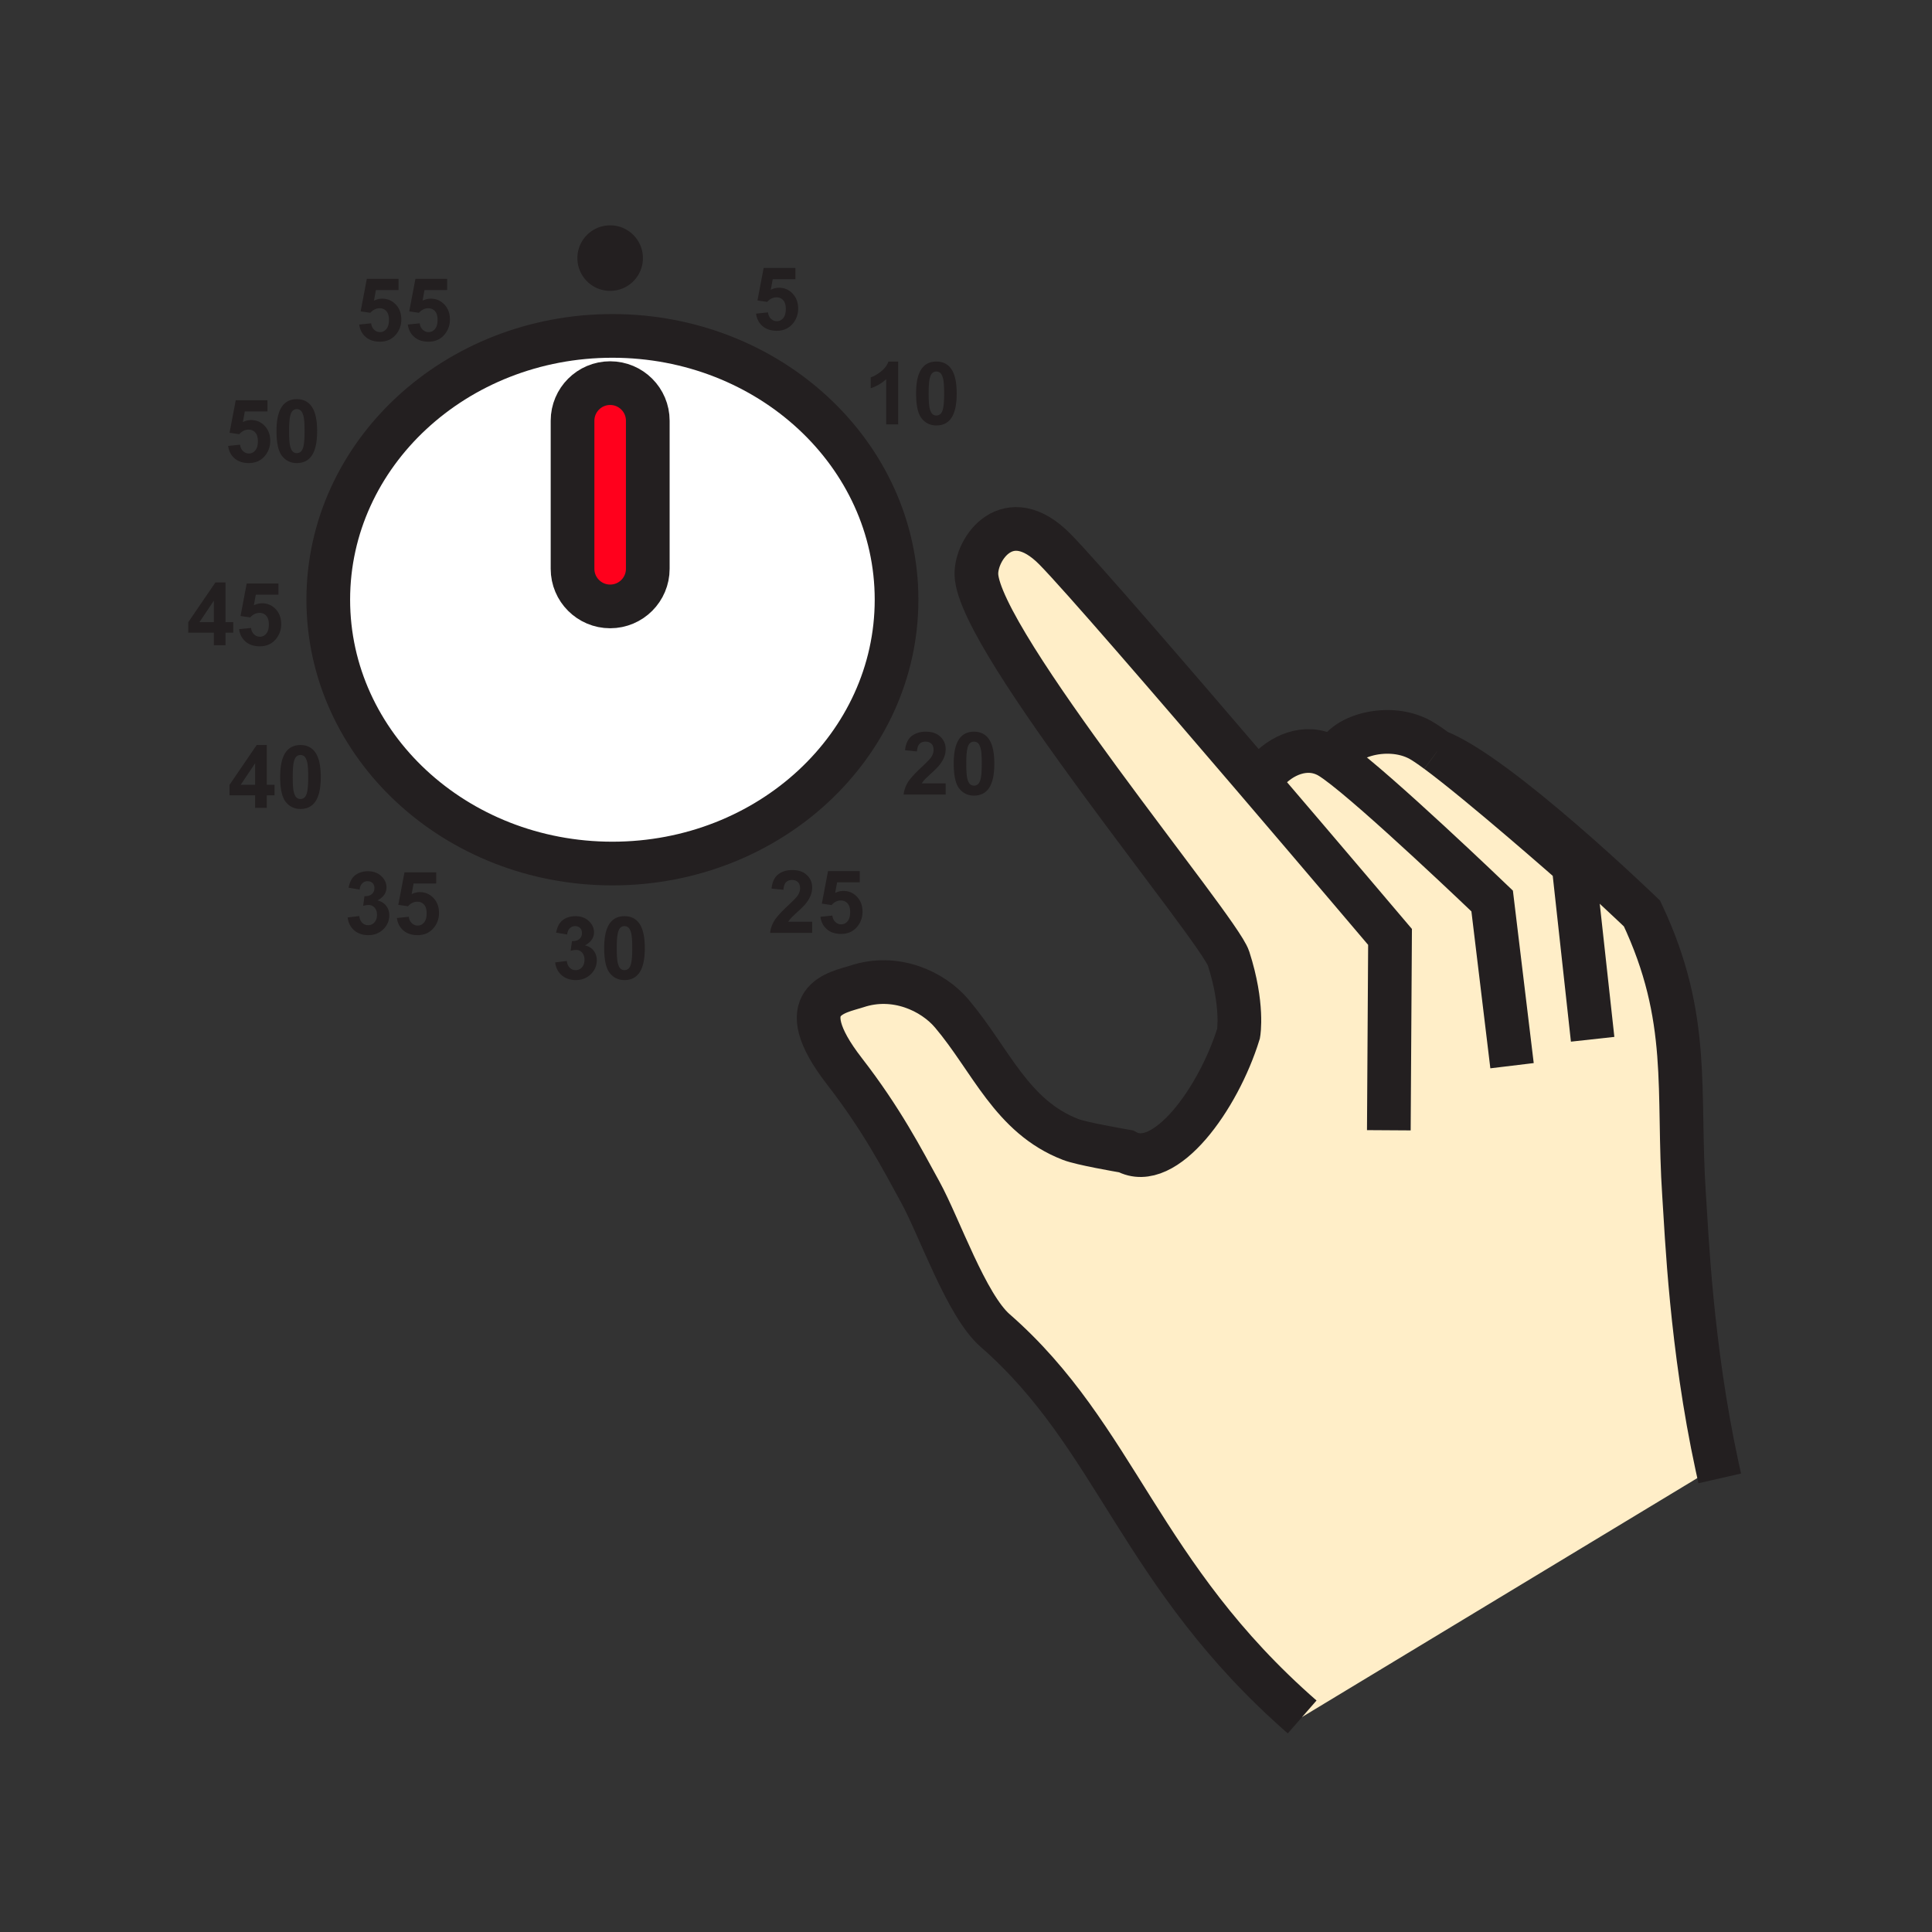
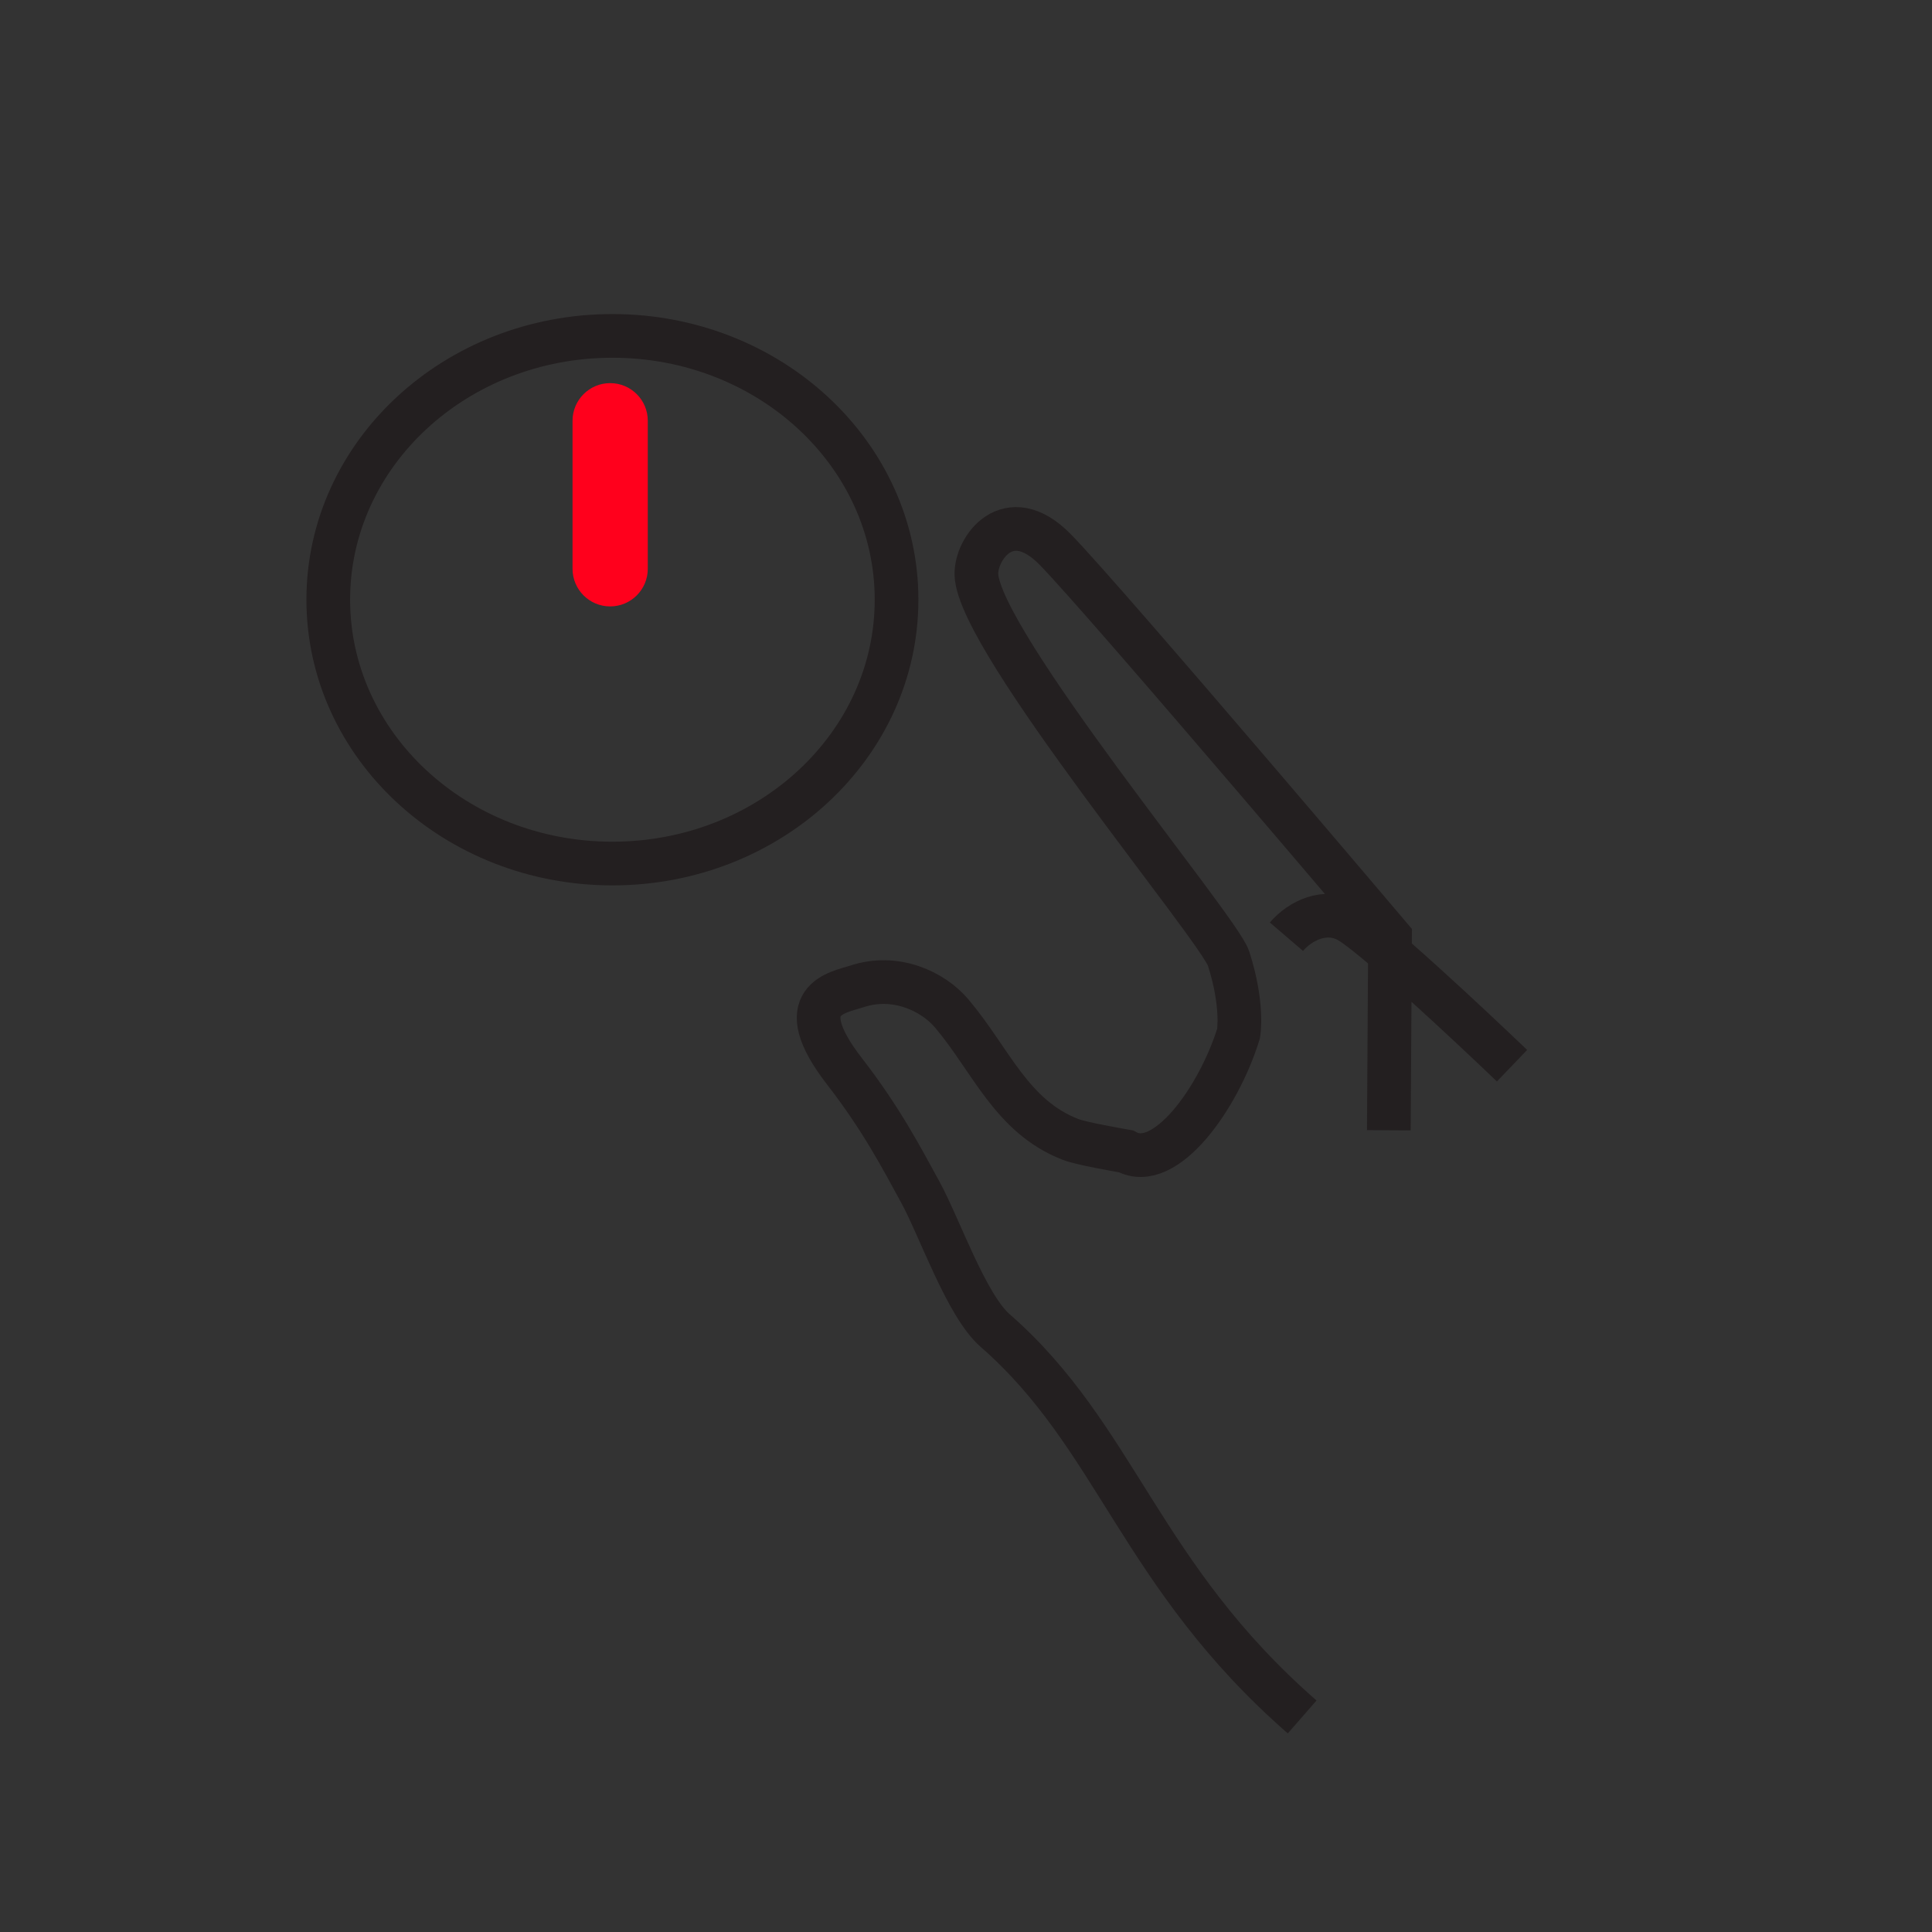
<svg xmlns="http://www.w3.org/2000/svg" width="850.394" height="850.394" viewBox="0 0 850.394 850.394" overflow="visible">
  <rect x="0" y="0" width="850.394" height="850.394" fill="#333333" stroke="none" />
-   <path d="M269.55 147.85c69.08 0 125.08 51.98 125.08 116.11 0 64.14-56 116.14-125.08 116.14-69.06 0-125.06-52-125.06-116.14 0-64.13 56-116.11 125.06-116.11zm15.58 102.51V185.2c0-4.58-1.85-8.72-4.85-11.71-3-3-7.14-4.85-11.71-4.85-9.14 0-16.56 7.41-16.56 16.56v65.16c0 4.58 1.85 8.72 4.85 11.71 3 3 7.14 4.85 11.71 4.85 9.15 0 16.56-7.41 16.56-16.56z" fill="#fff" />
  <path d="M285.13 185.2v65.16c0 9.15-7.41 16.56-16.56 16.56-4.57 0-8.71-1.85-11.71-4.85-3-2.99-4.85-7.13-4.85-11.71V185.2c0-9.15 7.42-16.56 16.56-16.56 4.57 0 8.71 1.85 11.71 4.85 3 2.99 4.85 7.13 4.85 11.71z" fill="#ff001c" />
-   <path d="M632.62 330.69c26.729 10.19 90.13 71.41 90.13 71.41 21.85 46.26 15.43 77.83 18.52 123.98 1.16 17.05 3.091 66.49 14.511 119.27L573.16 755.74c-71.58-62.54-81.601-123.3-135.15-170.101-12.73-11.109-24.51-45.62-33-61.06-7.88-14.34-16.8-31.73-33.29-53.01-24.73-31.91-2.72-34.7 5.43-37.38 16.8-5.61 33.37 1.949 41.8 11.949 17.2 20.341 26.26 45.351 52.29 55.4 4.8 1.86 20.819 4.61 24.359 5.24 17.16 9.47 40.71-23.21 49.57-51.87 0 0 2.23-12.41-4.41-33.03-4.22-13.12-109.84-139.41-110.979-168.86-.45-11.48 14.01-32.11 34.569-11.27 10.92 11.07 51.87 58.53 87.851 100.6l5.29-2.55c6.1-7.12 17.14-12.47 27.22-6.97.92.5 2.06 1.25 3.4 2.21.05-10.02 22.029-17.6 36.92-9.45 1.819.99 4.43 2.77 7.58 5.1h.01z" fill="#ffeec8" class="aac-skin-fill" />
-   <path d="M431.59 343.01c.36-1.35.54-3.64.54-6.88 0-3.23-.16-5.45-.49-6.66-.319-1.21-.729-2.01-1.22-2.42-.5-.41-1.06-.61-1.7-.61-.63 0-1.2.2-1.7.61s-.89 1.14-1.16 2.19c-.36 1.36-.54 3.66-.54 6.89 0 3.24.16 5.46.48 6.67.33 1.21.74 2.01 1.23 2.41.489.4 1.06.6 1.689.6.641 0 1.21-.2 1.71-.61.491-.41.881-1.13 1.161-2.19zm3.39-18.09c1.779 2.25 2.68 5.99 2.68 11.21 0 5.22-.9 8.96-2.7 11.24-1.49 1.88-3.57 2.82-6.24 2.82-2.68 0-4.84-1.03-6.479-3.09-1.64-2.06-2.45-5.74-2.45-11.02 0-5.19.9-8.92 2.7-11.2 1.49-1.88 3.569-2.82 6.229-2.82 2.67 0 4.75.96 6.26 2.86zM412.17 159.15c2.66 0 4.75.95 6.25 2.85 1.79 2.26 2.68 5.99 2.68 11.22 0 5.21-.9 8.95-2.7 11.23-1.49 1.88-3.57 2.82-6.23 2.82-2.68 0-4.84-1.03-6.48-3.09s-2.46-5.73-2.46-11.02c0-5.18.9-8.92 2.7-11.2 1.49-1.88 3.57-2.81 6.24-2.81zm0 23.75c.63 0 1.2-.21 1.7-.62.5-.4.89-1.13 1.16-2.19.36-1.35.54-3.64.54-6.87 0-3.24-.16-5.46-.48-6.66-.33-1.21-.74-2.02-1.23-2.43-.49-.41-1.06-.61-1.69-.61-.64 0-1.21.2-1.71.61-.49.41-.88 1.14-1.16 2.19-.36 1.37-.54 3.66-.54 6.9 0 3.23.16 5.45.49 6.66.32 1.21.73 2.01 1.22 2.41.5.4 1.06.61 1.7.61zM413.46 336.79c-.64.82-1.79 1.99-3.46 3.51-1.67 1.53-2.73 2.55-3.18 3.05-.44.5-.8.99-1.08 1.46h10.5v4.91h-18.5c.2-1.85.8-3.61 1.8-5.27 1-1.66 2.98-3.86 5.93-6.61 2.37-2.21 3.83-3.72 4.37-4.51.72-1.09 1.09-2.16 1.09-3.23 0-1.18-.32-2.08-.95-2.71-.63-.64-1.5-.95-2.62-.95-1.1 0-1.97.33-2.62 1-.65.66-1.03 1.77-1.13 3.31l-5.25-.53c.32-2.91 1.3-4.99 2.95-6.26 1.65-1.26 3.72-1.9 6.2-1.9 2.71 0 4.85.74 6.4 2.2 1.55 1.47 2.33 3.29 2.33 5.47 0 1.24-.22 2.42-.67 3.54-.44 1.12-1.15 2.29-2.11 3.52zM395.34 159.15v27.65h-5.28v-19.9c-1.93 1.8-4.2 3.13-6.81 4v-4.79c1.37-.45 2.87-1.3 4.48-2.56 1.62-1.26 2.73-2.73 3.33-4.4h4.28zM377.2 394.71c1.63 1.7 2.45 3.92 2.45 6.64 0 2.27-.66 4.3-1.97 6.08-1.8 2.44-4.28 3.65-7.47 3.65-2.54 0-4.61-.68-6.22-2.04-1.6-1.37-2.56-3.2-2.87-5.5l5.25-.55c.15 1.19.59 2.13 1.33 2.83.74.7 1.6 1.04 2.56 1.04 1.11 0 2.04-.44 2.8-1.34.77-.9 1.15-2.26 1.15-4.07 0-1.69-.38-2.96-1.14-3.81-.76-.85-1.75-1.28-2.97-1.28-1.52 0-2.88.67-4.08 2l-4.28-.61 2.72-14.32h13.97v4.93h-9.97l-.85 4.67c1.18-.59 2.39-.88 3.62-.88 2.35 0 4.34.85 5.97 2.56zM354.7 397.69c-.64.81-1.79 1.98-3.47 3.51-1.67 1.53-2.72 2.54-3.17 3.04-.44.5-.8.99-1.08 1.47h10.5v4.9h-18.5c.2-1.85.8-3.61 1.8-5.27 1-1.66 2.98-3.86 5.93-6.6 2.37-2.22 3.83-3.72 4.37-4.51.72-1.09 1.09-2.17 1.09-3.23 0-1.18-.32-2.08-.95-2.72-.63-.63-1.5-.95-2.62-.95-1.1 0-1.97.34-2.62 1-.65.67-1.03 1.77-1.13 3.32l-5.25-.53c.32-2.91 1.3-5 2.95-6.26 1.65-1.27 3.72-1.9 6.2-1.9 2.71 0 4.85.73 6.4 2.2 1.55 1.46 2.33 3.28 2.33 5.46 0 1.24-.22 2.42-.67 3.54-.44 1.13-1.15 2.3-2.11 3.53zM351.32 135.87c0 2.27-.66 4.29-1.97 6.08-1.8 2.43-4.28 3.65-7.47 3.65-2.54 0-4.61-.68-6.22-2.05-1.6-1.36-2.56-3.2-2.87-5.5l5.25-.55c.15 1.2.59 2.14 1.33 2.84.74.69 1.6 1.04 2.56 1.04 1.11 0 2.04-.45 2.8-1.35.77-.9 1.15-2.25 1.15-4.06 0-1.7-.38-2.97-1.14-3.82-.76-.85-1.75-1.27-2.97-1.27-1.52 0-2.88.67-4.08 2l-4.28-.62 2.72-14.32h13.97v4.94h-9.97l-.85 4.66c1.18-.58 2.39-.88 3.62-.88 2.35 0 4.34.85 5.97 2.56s2.45 3.92 2.45 6.65zM268.57 99.19c7.97 0 14.42 6.46 14.42 14.42 0 7.97-6.45 14.42-14.42 14.42s-14.42-6.45-14.42-14.42c0-7.96 6.45-14.42 14.42-14.42zM277.74 424.21c.36-1.35.55-3.64.55-6.87 0-3.24-.17-5.46-.49-6.66-.32-1.21-.73-2.02-1.23-2.43-.49-.41-1.05-.61-1.69-.61-.64 0-1.2.2-1.7.61s-.89 1.14-1.16 2.19c-.37 1.37-.55 3.66-.55 6.9 0 3.23.17 5.45.49 6.66s.73 2.01 1.23 2.41c.49.41 1.05.609 1.69.609.64 0 1.2-.21 1.7-.619.5-.4.89-1.13 1.16-2.19zm-11.8-6.93c0-5.18.9-8.92 2.71-11.2 1.49-1.88 3.56-2.81 6.23-2.81s4.75.95 6.25 2.85c1.79 2.26 2.69 5.99 2.69 11.22 0 5.21-.9 8.95-2.71 11.23-1.49 1.88-3.56 2.819-6.23 2.819-2.68 0-4.84-1.029-6.48-3.09-1.64-2.059-2.46-5.729-2.46-11.019zM261.26 418.41c.95 1.17 1.42 2.59 1.42 4.25 0 2.42-.89 4.479-2.65 6.18-1.77 1.7-3.97 2.55-6.6 2.55-2.5 0-4.57-.72-6.21-2.149-1.64-1.44-2.59-3.32-2.86-5.63l5.13-.63c.16 1.31.6 2.31 1.32 3 .71.69 1.57 1.04 2.59 1.04 1.09 0 2.01-.42 2.75-1.24.75-.83 1.12-1.95 1.12-3.35 0-1.33-.36-2.38-1.07-3.16-.71-.77-1.58-1.16-2.6-1.16-.68 0-1.49.13-2.42.39l.58-4.27c1.42.04 2.51-.27 3.26-.93.75-.65 1.13-1.53 1.13-2.62 0-.92-.28-1.66-.83-2.21-.55-.55-1.28-.83-2.2-.83-.9 0-1.67.31-2.31.94s-1.03 1.54-1.16 2.75l-4.88-.83c.34-1.67.85-3.01 1.53-4.01.69-1.01 1.64-1.79 2.86-2.37 1.23-.57 2.6-.85 4.11-.85 2.6 0 4.68.82 6.25 2.48 1.29 1.35 1.94 2.88 1.94 4.59 0 2.42-1.33 4.35-3.98 5.79 1.58.339 2.84 1.099 3.78 2.279zM180.13 137.06l2.72-14.32h13.97v4.94h-9.97l-.85 4.66c1.18-.58 2.38-.88 3.61-.88 2.35 0 4.34.85 5.98 2.56 1.63 1.71 2.45 3.92 2.45 6.65 0 2.27-.66 4.29-1.98 6.08-1.79 2.43-4.28 3.65-7.46 3.65-2.54 0-4.62-.68-6.22-2.05-1.6-1.36-2.56-3.2-2.88-5.5l5.25-.54c.15 1.19.6 2.13 1.34 2.83.74.69 1.59 1.04 2.56 1.04 1.1 0 2.04-.45 2.8-1.35.76-.9 1.15-2.25 1.15-4.06 0-1.7-.38-2.97-1.14-3.82-.76-.85-1.75-1.27-2.97-1.27-1.52 0-2.88.67-4.09 2l-4.27-.62zM187.79 401.99c0-1.7-.38-2.97-1.14-3.82-.76-.84-1.75-1.27-2.97-1.27-1.52 0-2.88.67-4.09 2l-4.27-.62 2.72-14.32h13.97v4.94h-9.97l-.85 4.66c1.18-.58 2.38-.88 3.61-.88 2.35 0 4.34.86 5.98 2.56 1.63 1.71 2.45 3.92 2.45 6.65 0 2.27-.66 4.3-1.98 6.08-1.79 2.43-4.28 3.65-7.46 3.65-2.54 0-4.62-.68-6.22-2.05-1.6-1.36-2.56-3.19-2.88-5.5l5.25-.54c.15 1.19.6 2.13 1.34 2.83.74.69 1.59 1.04 2.56 1.04 1.1 0 2.04-.45 2.8-1.35.77-.9 1.15-2.25 1.15-4.06zM176.65 140.67c0 .57-.04 1.12-.12 1.66a9.89 9.89 0 0 1-1.86 4.42c-1.79 2.43-4.28 3.65-7.46 3.65-2.54 0-4.62-.68-6.22-2.05-1.6-1.36-2.56-3.2-2.88-5.5l5.25-.54c.15 1.19.6 2.13 1.34 2.83.74.69 1.59 1.04 2.56 1.04 1.1 0 2.03-.45 2.8-1.35.76-.9 1.15-2.25 1.15-4.06 0-1.7-.38-2.97-1.14-3.82-.76-.85-1.75-1.27-2.97-1.27-1.52 0-2.88.67-4.09 2l-4.27-.62 2.72-14.32h13.97v4.94h-9.97l-.85 4.66c1.18-.58 2.38-.88 3.61-.88 2.35 0 4.34.85 5.98 2.56a8.478 8.478 0 0 1 2.1 3.8c.23.88.35 1.83.35 2.85zM169.92 398.63c.94 1.18 1.42 2.6 1.42 4.26 0 2.42-.89 4.48-2.66 6.18-1.76 1.7-3.96 2.55-6.6 2.55-2.49 0-4.56-.72-6.2-2.15-1.64-1.44-2.59-3.32-2.86-5.64l5.13-.62c.16 1.31.6 2.31 1.31 3 .72.69 1.58 1.03 2.6 1.03 1.09 0 2-.41 2.75-1.24.75-.82 1.12-1.94 1.12-3.34 0-1.33-.36-2.38-1.07-3.16-.71-.77-1.58-1.16-2.61-1.16-.67 0-1.48.13-2.41.39l.58-4.27c1.42.04 2.51-.27 3.26-.93.75-.65 1.12-1.53 1.12-2.62 0-.92-.27-1.66-.82-2.21-.55-.55-1.29-.83-2.2-.83-.9 0-1.67.31-2.31.94-.64.63-1.03 1.54-1.17 2.75l-4.87-.83c.34-1.68.85-3.01 1.53-4.01.69-1.01 1.64-1.79 2.86-2.37 1.22-.57 2.6-.86 4.11-.86 2.6 0 4.68.83 6.25 2.49 1.29 1.35 1.94 2.88 1.94 4.59 0 2.42-1.33 4.35-3.98 5.79 1.58.34 2.84 1.1 3.78 2.27zM135.12 348.89c.36-1.35.54-3.64.54-6.87 0-3.24-.16-5.46-.48-6.67-.33-1.21-.74-2.01-1.23-2.42-.49-.41-1.06-.61-1.69-.61-.64 0-1.21.2-1.71.61-.49.41-.88 1.14-1.16 2.19-.36 1.36-.54 3.66-.54 6.9 0 3.23.16 5.45.49 6.66.32 1.21.73 2.01 1.22 2.41.5.4 1.06.6 1.7.6.63 0 1.2-.2 1.7-.61.5-.4.89-1.13 1.16-2.19zm6.07-6.87c0 5.21-.9 8.95-2.7 11.23-1.49 1.88-3.57 2.82-6.23 2.82-2.68 0-4.84-1.03-6.48-3.09-1.64-2.06-2.46-5.74-2.46-11.02 0-5.19.9-8.92 2.7-11.2 1.49-1.88 3.57-2.82 6.24-2.82 2.66 0 4.75.96 6.25 2.86 1.79 2.25 2.68 5.99 2.68 11.22zM133.52 196.65c.36-1.35.54-3.65.54-6.88s-.16-5.45-.49-6.66c-.32-1.21-.73-2.02-1.22-2.42-.5-.41-1.06-.62-1.7-.62-.63 0-1.2.21-1.7.62-.5.4-.89 1.13-1.16 2.19-.36 1.36-.54 3.66-.54 6.89s.16 5.45.48 6.66c.33 1.21.73 2.02 1.23 2.42.49.4 1.06.6 1.69.6.64 0 1.21-.2 1.7-.61.5-.41.89-1.14 1.17-2.19zm6.07-6.88c0 5.21-.9 8.96-2.7 11.24-1.49 1.88-3.57 2.81-6.24 2.81-2.68 0-4.84-1.03-6.48-3.09s-2.46-5.73-2.46-11.01c0-5.19.91-8.92 2.71-11.2 1.49-1.88 3.57-2.82 6.23-2.82 2.67 0 4.75.95 6.25 2.86 1.79 2.25 2.69 5.99 2.69 11.21zM118.34 274.85c0-1.69-.38-2.97-1.14-3.81-.76-.85-1.75-1.28-2.97-1.28-1.52 0-2.88.67-4.08 2l-4.28-.61 2.72-14.32h13.97v4.93h-9.97l-.85 4.67c1.18-.59 2.39-.89 3.62-.89 2.35 0 4.34.86 5.97 2.56 1.63 1.71 2.45 3.93 2.45 6.65 0 2.27-.66 4.3-1.97 6.08-1.8 2.43-4.28 3.65-7.47 3.65-2.54 0-4.61-.68-6.22-2.04-1.6-1.37-2.56-3.2-2.87-5.51l5.25-.54c.15 1.19.59 2.13 1.33 2.83.74.7 1.6 1.04 2.56 1.04 1.1 0 2.04-.45 2.8-1.34.77-.9 1.15-2.26 1.15-4.07zM118.95 194.09c0 2.27-.66 4.3-1.97 6.08-1.8 2.44-4.28 3.65-7.47 3.65-2.54 0-4.61-.68-6.22-2.04-1.6-1.37-2.56-3.2-2.87-5.5l5.25-.55c.15 1.19.59 2.14 1.33 2.83.74.7 1.6 1.05 2.56 1.05 1.11 0 2.04-.45 2.8-1.35.77-.9 1.15-2.25 1.15-4.06 0-1.7-.38-2.97-1.14-3.82-.76-.85-1.75-1.27-2.97-1.27-1.52 0-2.88.66-4.08 2l-4.28-.62 2.72-14.32h13.97v4.94h-9.97l-.85 4.66c1.18-.59 2.39-.88 3.62-.88 2.35 0 4.34.85 5.97 2.56 1.63 1.7 2.45 3.92 2.45 6.64zM112.3 345.44v-9.48l-6.35 9.48h6.35zm5.13-17.5v17.5h3.41v4.63h-3.41v5.53h-5.13v-5.53h-11.28v-4.61l11.96-17.52h4.45zM94.14 273.86v-9.48l-6.36 9.48h6.36zm5.12-17.5v17.5h3.41v4.62h-3.41v5.53h-5.12v-5.53H82.86v-4.6l11.96-17.52h4.44z" fill="#231f20" />
  <g fill="none" stroke="#231f20" stroke-width="19.23">
-     <path d="M394.63 263.96c0 64.14-56 116.14-125.08 116.14-69.06 0-125.06-52-125.06-116.14 0-64.13 56-116.11 125.06-116.11 69.08 0 125.08 51.98 125.08 116.11zM611.31 497.5l.53-85.11s-27.89-32.92-59.64-70.04c-35.98-42.07-76.931-89.53-87.851-100.6-20.56-20.84-35.02-.21-34.569 11.27 1.14 29.45 106.76 155.74 110.979 168.86 6.641 20.62 4.41 33.03 4.41 33.03-8.86 28.66-32.41 61.34-49.57 51.87-3.54-.63-19.56-3.38-24.359-5.24-26.03-10.05-35.09-35.06-52.29-55.4-8.43-10-25-17.56-41.8-11.949-8.15 2.68-30.16 5.47-5.43 37.38 16.49 21.279 25.41 38.67 33.29 53.01 8.49 15.439 20.27 49.95 33 61.06C491.56 632.44 501.58 693.2 573.16 755.74M665.54 469.08l-8.75-72.5s-50.98-48.9-68.68-61.54c-1.341-.96-2.48-1.71-3.4-2.21-10.08-5.5-21.12-.15-27.22 6.97" />
-     <path d="M632.61 330.69c-3.15-2.33-5.761-4.11-7.58-5.1-14.891-8.15-36.87-.57-36.92 9.45M701.02 457.45l-8.409-76.69s-40.4-35.61-59.99-50.07" />
-     <path d="M756.97 650.73c-.41-1.801-.81-3.591-1.189-5.381-11.42-52.779-13.351-102.22-14.511-119.27-3.09-46.15 3.33-77.72-18.52-123.98 0 0-63.4-61.22-90.13-71.41h-.01M285.13 250.36c0 9.15-7.41 16.56-16.56 16.56-4.57 0-8.71-1.85-11.71-4.85-3-2.99-4.85-7.13-4.85-11.71V185.2c0-9.15 7.42-16.56 16.56-16.56 4.57 0 8.71 1.85 11.71 4.85 3 2.99 4.85 7.13 4.85 11.71v65.16z" />
+     <path d="M394.63 263.96c0 64.14-56 116.14-125.08 116.14-69.06 0-125.06-52-125.06-116.14 0-64.13 56-116.11 125.06-116.11 69.08 0 125.08 51.98 125.08 116.11zM611.31 497.5l.53-85.11s-27.89-32.92-59.64-70.04c-35.98-42.07-76.931-89.53-87.851-100.6-20.56-20.84-35.02-.21-34.569 11.27 1.14 29.45 106.76 155.74 110.979 168.86 6.641 20.62 4.41 33.03 4.41 33.03-8.86 28.66-32.41 61.34-49.57 51.87-3.54-.63-19.56-3.38-24.359-5.24-26.03-10.05-35.09-35.06-52.29-55.4-8.43-10-25-17.56-41.8-11.949-8.15 2.68-30.16 5.47-5.43 37.38 16.49 21.279 25.41 38.67 33.29 53.01 8.49 15.439 20.27 49.95 33 61.06C491.56 632.44 501.58 693.2 573.16 755.74M665.54 469.08s-50.98-48.9-68.68-61.54c-1.341-.96-2.48-1.71-3.4-2.21-10.08-5.5-21.12-.15-27.22 6.97" />
  </g>
  <path fill="none" d="M0 0h850.394v850.394H0z" />
</svg>